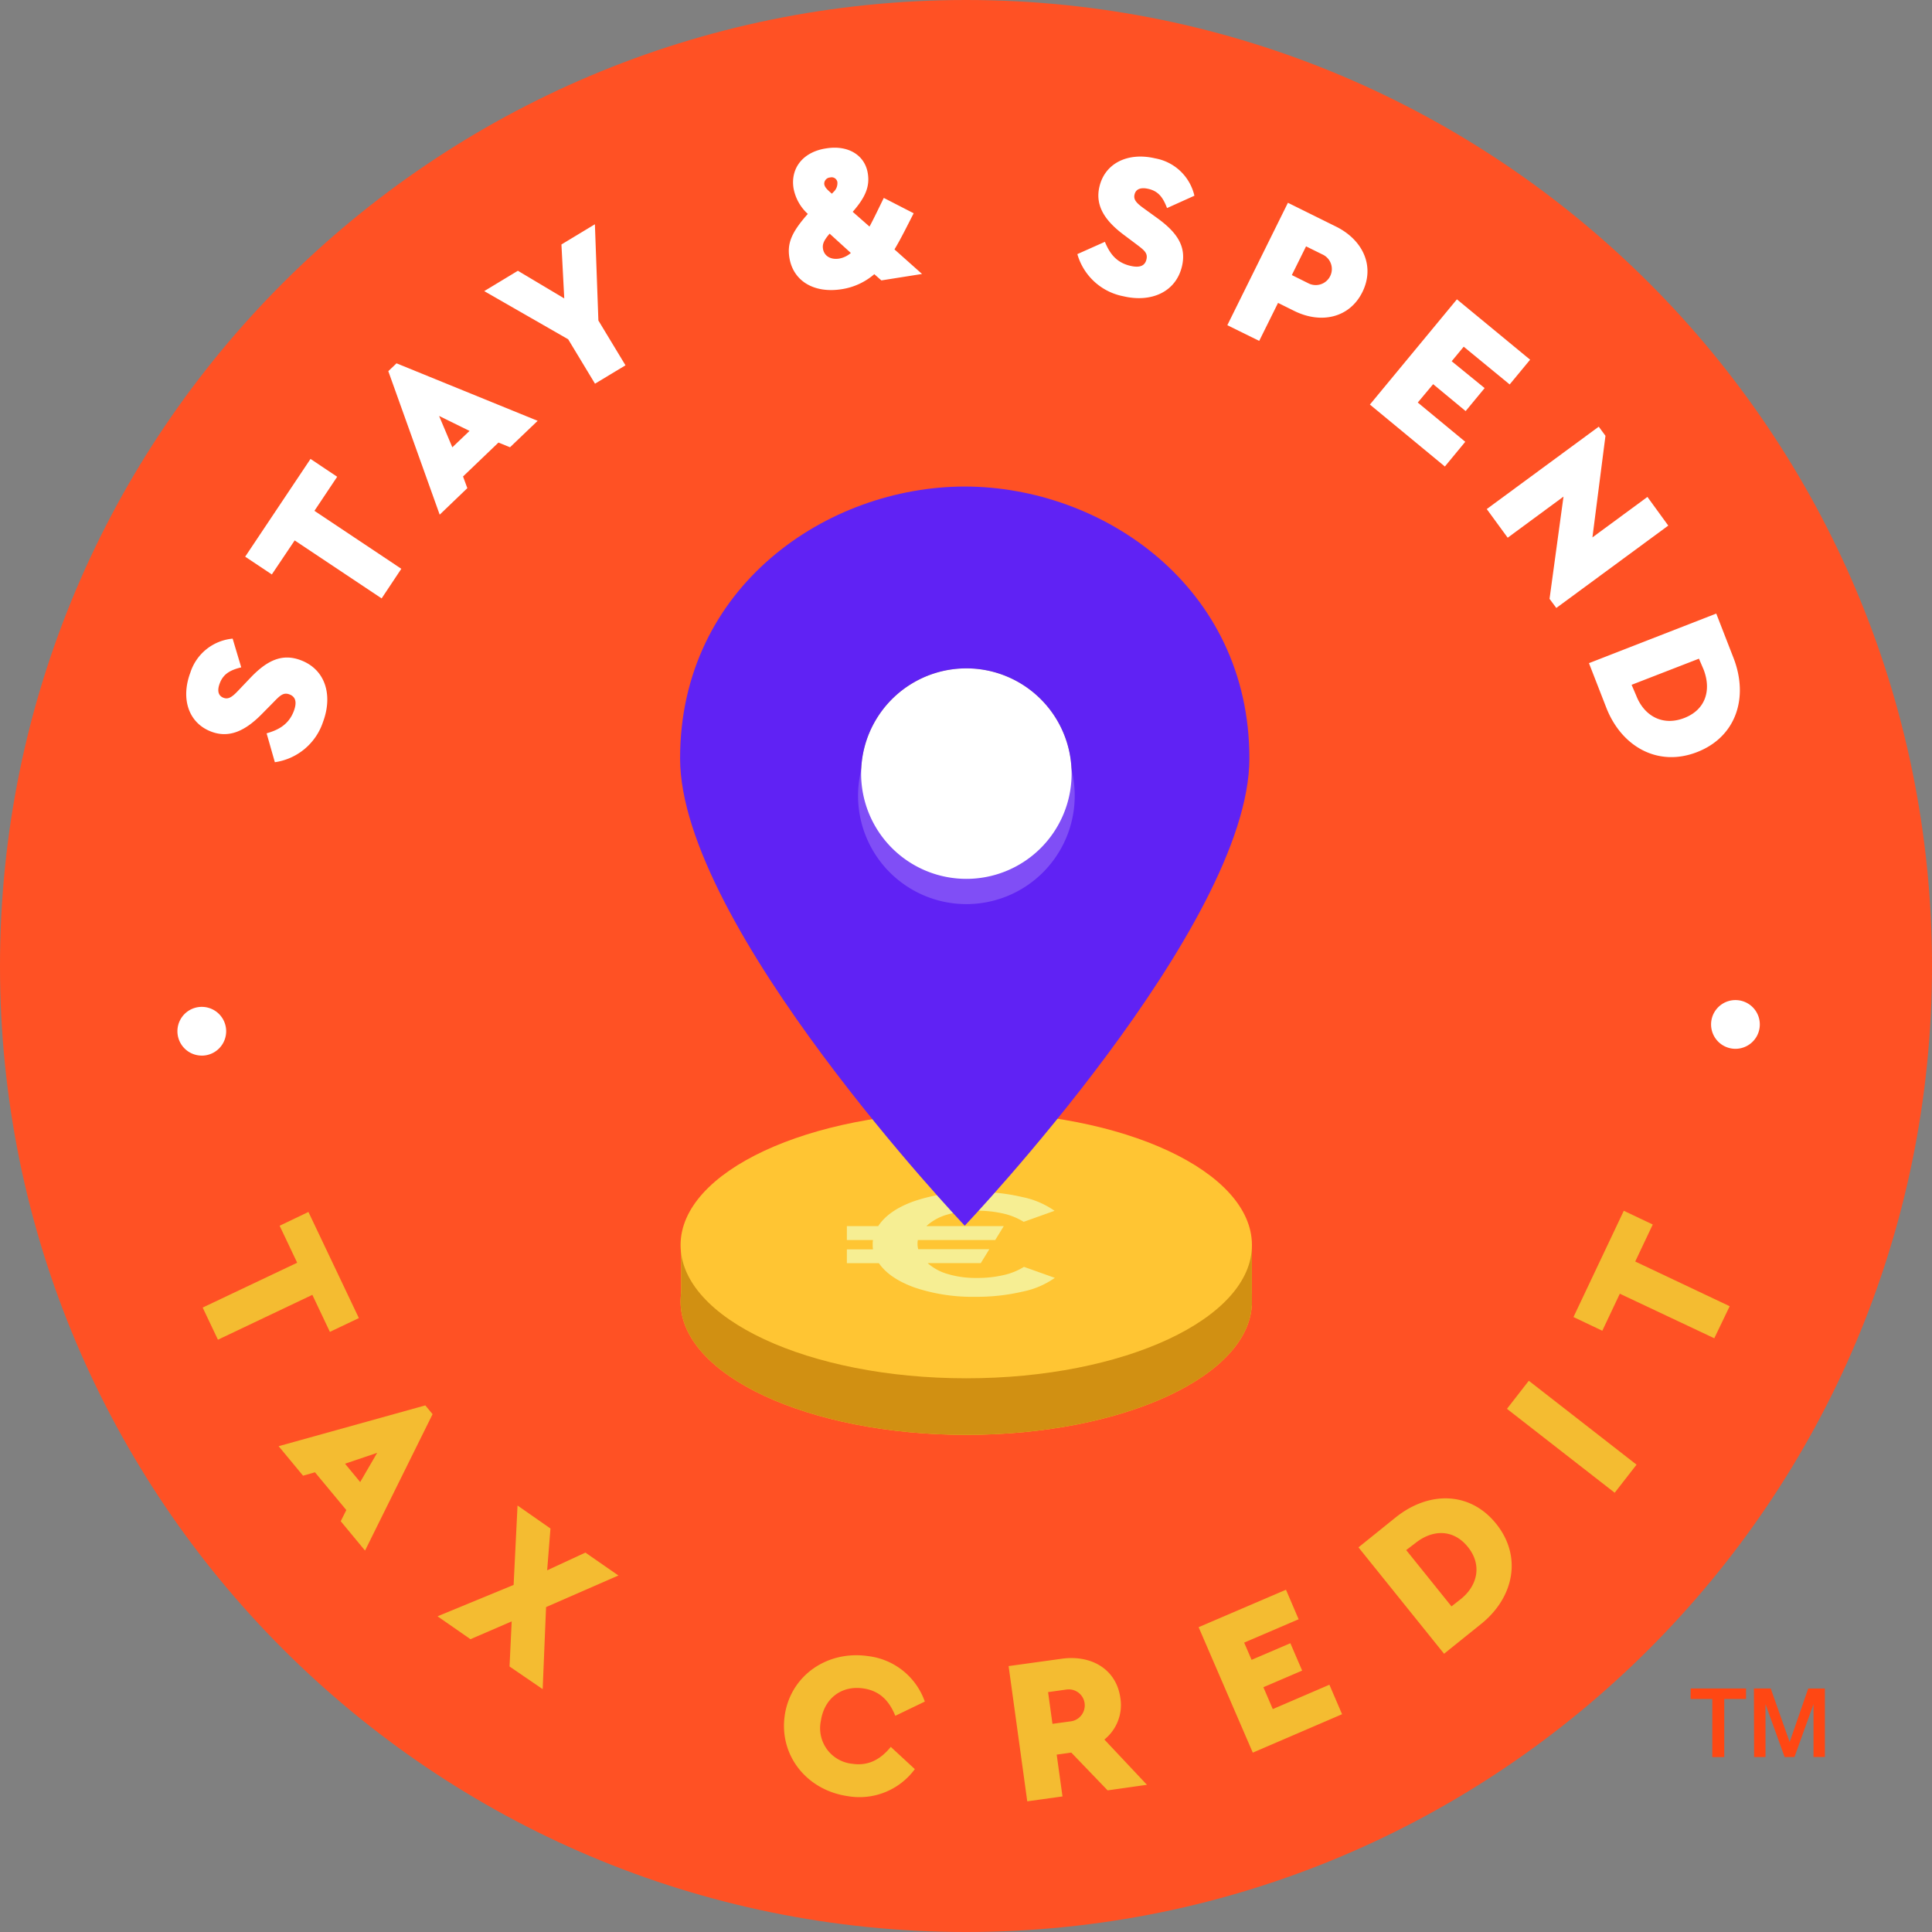
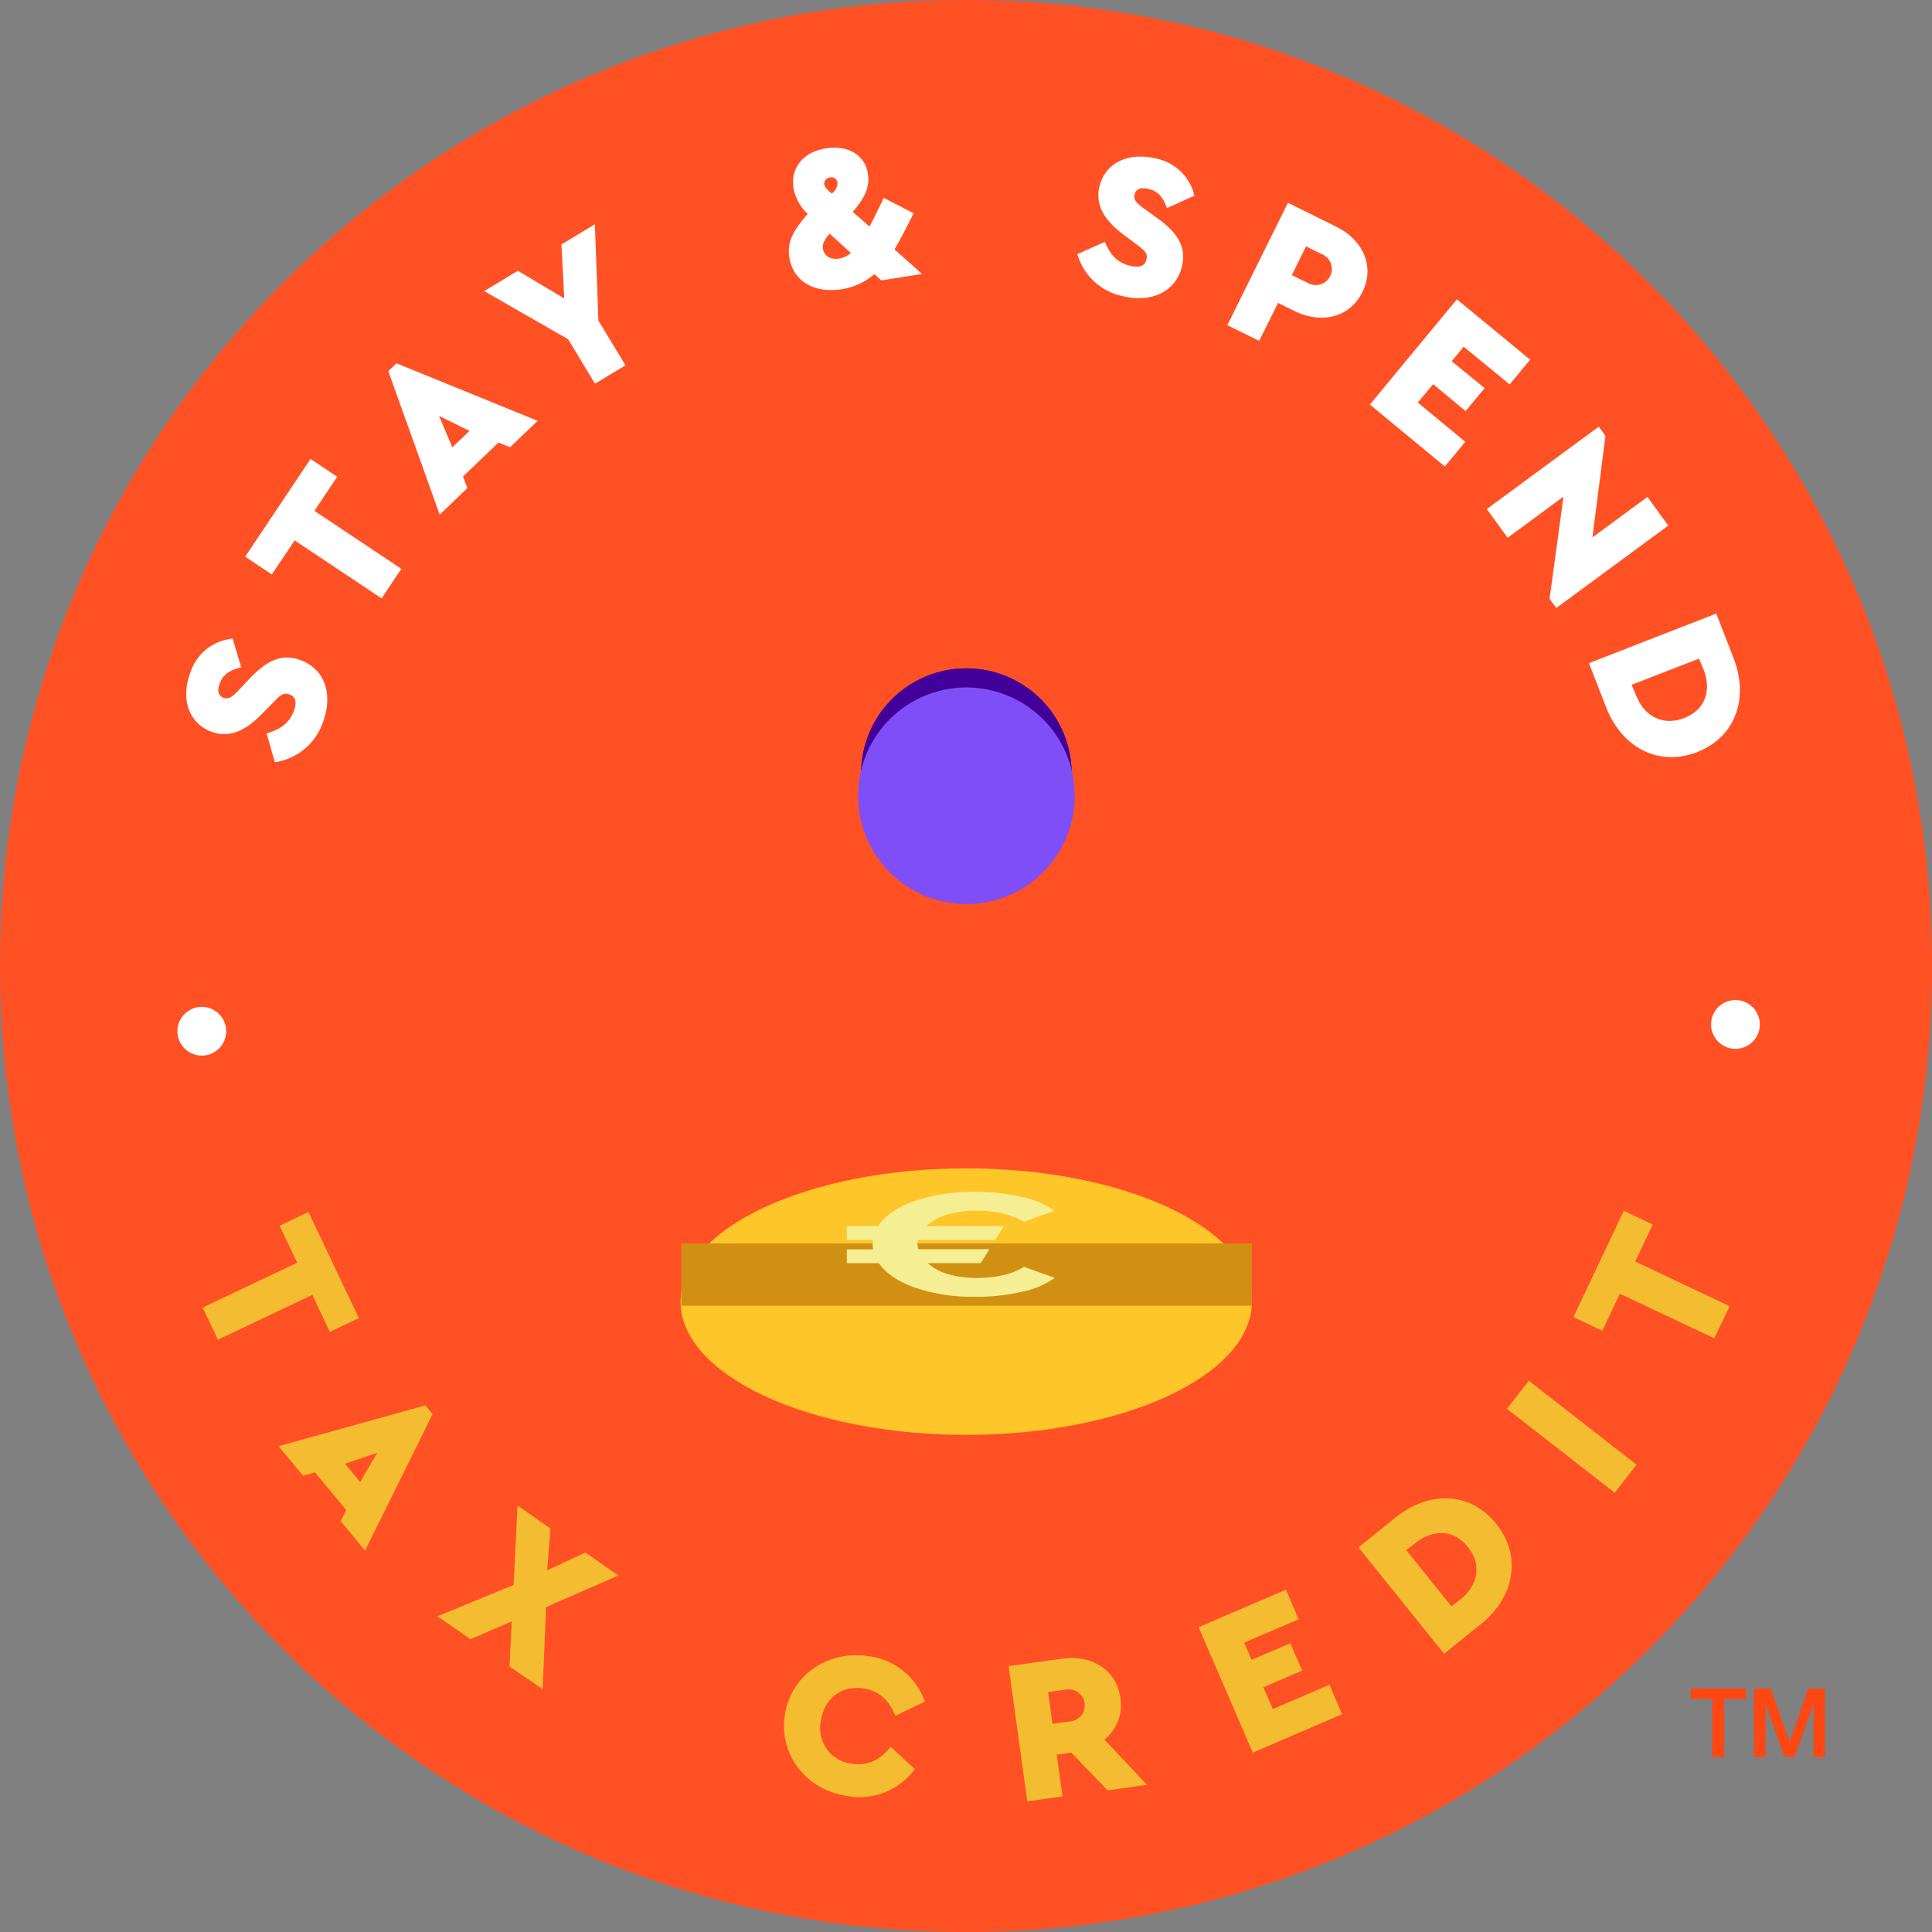
<svg xmlns="http://www.w3.org/2000/svg" width="72" height="72" viewBox="0 0 72 72" fill="none">
  <rect x="0" y="0" width="72" height="72" fill="#808080" stroke="none" />
  <path d="M36 72c19.882 0 36-16.118 36-36S55.882 0 36 0 0 16.118 0 36s16.118 36 36 36Z" fill="#FF5124" />
  <path d="m10.243 28.406-.307-1.077c.39-.113.81-.294 1.013-.828.124-.331.07-.534-.16-.622-.23-.087-.355.04-.623.318l-.402.407c-.62.633-1.221.916-1.891.662-.852-.323-1.142-1.23-.78-2.197A1.832 1.832 0 0 1 8.67 23.8l.32 1.07c-.39.097-.665.233-.8.595-.094.244-.077.458.14.54.173.064.311-.016.545-.265l.438-.46c.631-.668 1.196-.94 1.896-.676.939.355 1.196 1.327.826 2.309a2.223 2.223 0 0 1-1.79 1.492ZM10.982 20.14l-.852 1.268-.993-.662 2.435-3.643.994.664-.848 1.27 3.238 2.16-.734 1.104-3.24-2.161ZM18.576 16.493l-1.32 1.264.16.435-1.03.988-1.915-5.348.306-.292 5.26 2.143-1.03.985-.431-.175Zm-2.212-.991.493 1.168.641-.611-1.134-.558ZM22.3 11.944l1.01 1.67-1.136.685-1-1.655-3.128-1.795 1.254-.758 1.728 1.03-.105-2.01 1.247-.753.13 3.586ZM33.335 9.295l1.027.915-1.516.24-.263-.232a2.42 2.42 0 0 1-1.218.56c-1.036.163-1.811-.309-1.948-1.183-.084-.534.086-.943.688-1.623a1.709 1.709 0 0 1-.532-.955c-.12-.761.364-1.363 1.224-1.488.808-.129 1.437.25 1.544.935.076.48-.08.879-.563 1.43l.626.55c.163-.3.333-.663.533-1.068l1.113.572c-.244.476-.468.934-.715 1.347Zm-1.627.132-.79-.719c-.227.261-.273.402-.248.561.04.267.282.417.596.369a.904.904 0 0 0 .442-.21Zm-.99-2.562c.018.1.075.17.238.314l.045.04.06-.063a.446.446 0 0 0 .146-.367.216.216 0 0 0-.18-.18.215.215 0 0 0-.09.005.232.232 0 0 0-.219.251ZM40.15 9.47l1.026-.458c.164.39.39.766.955.896.345.08.538 0 .594-.241.056-.242-.086-.345-.39-.575l-.46-.345c-.706-.53-1.067-1.089-.903-1.786.206-.887 1.07-1.296 2.075-1.06a1.831 1.831 0 0 1 1.465 1.393l-1.02.46c-.148-.39-.319-.63-.695-.715-.255-.06-.463-.014-.516.21-.043.181.054.306.333.507l.514.372c.746.54 1.091 1.061.922 1.79-.228.974-1.157 1.364-2.178 1.124A2.218 2.218 0 0 1 40.15 9.47ZM47.997 7.557l1.79.886c1.002.495 1.463 1.473.986 2.44-.477.966-1.541 1.2-2.543.703l-.601-.298-.702 1.416-1.188-.585 2.258-4.562Zm.754 2.996a.6.6 0 0 0 .882-.492.598.598 0 0 0-.352-.58l-.608-.3-.53 1.07.608.302ZM54.295 11.155l2.728 2.25-.762.922-1.713-1.407-.448.542 1.228 1.001-.708.857-1.211-1.003-.573.684 1.77 1.463-.76.921-2.794-2.308 3.243-3.922ZM62.172 19.587l-4.173 3.07-.252-.34.52-3.81-2.08 1.532-.78-1.068 4.174-3.07.25.34-.486 3.786 2.05-1.508.776 1.068ZM63.96 22.866l.643 1.654c.569 1.465.107 2.935-1.352 3.506-1.46.571-2.823-.195-3.392-1.66l-.643-1.652 4.744-1.848Zm-2.983 3.056c.29.748.974 1.152 1.79.836.817-.316 1.01-1.062.72-1.81l-.172-.401-2.51.974.172.401Z" fill="#fff" />
  <path d="m11.075 47.058-.654-1.378 1.073-.514 1.88 3.955-1.08.514-.654-1.38-3.518 1.672-.569-1.198 3.522-1.671ZM12.906 56.275l-1.168-1.407-.444.127-.91-1.1 5.466-1.52.271.327-2.517 5.084-.906-1.095.208-.416Zm1.15-2.132-1.198.405.565.684.633-1.089ZM18.989 62.105l.08-1.68-1.536.663-1.227-.853 2.835-1.169.146-2.96 1.227.856-.123 1.559 1.426-.66 1.23.853-2.697 1.178-.126 3.057-1.235-.844ZM29.246 63.921c.22-1.479 1.585-2.43 3.117-2.201a2.556 2.556 0 0 1 2.102 1.693l-1.1.53c-.229-.566-.585-.932-1.19-1.02-.8-.12-1.456.359-1.583 1.206a1.332 1.332 0 0 0 1.169 1.602c.594.088 1.052-.156 1.436-.63l.896.829a2.56 2.56 0 0 1-2.511 1.005c-1.528-.226-2.555-1.526-2.336-3.014ZM41.278 66.722l-1.354-1.408-.544.076.216 1.558-1.313.182-.695-5.04 1.977-.273c1.109-.154 2.04.39 2.188 1.465a1.648 1.648 0 0 1-.596 1.545l1.586 1.687-1.465.208Zm-2.056-2.48.672-.091a.6.6 0 0 0 .449-.9.598.598 0 0 0-.612-.285l-.672.094.163 1.182ZM44.67 60.64l3.255-1.395.471 1.1-2.03.87.277.643 1.445-.62.439 1.02-1.444.62.35.815 2.11-.908.472 1.099-3.327 1.432-2.019-4.676ZM50.627 57.665l1.381-1.112c1.225-.986 2.766-.988 3.748.232.982 1.22.666 2.749-.559 3.735l-1.381 1.11-3.19-3.965Zm3.814 1.927c.626-.502.803-1.278.257-1.948-.545-.67-1.316-.643-1.948-.14l-.345.263 1.688 2.098.348-.273ZM56.16 52.503l.814-1.046 4.015 3.127-.814 1.046-4.015-3.127ZM60.366 48.213l-.653 1.38-1.074-.511 1.875-3.96 1.079.512-.653 1.379 3.52 1.666-.574 1.194-3.52-1.66Z" fill="#F4BC31" />
  <path d="M64.675 39.086a.908.908 0 1 0 0-1.816.908.908 0 0 0 0 1.816ZM7.52 39.34a.908.908 0 1 0 0-1.817.908.908 0 0 0 0 1.816Z" fill="#fff" />
-   <path d="M46.653 46.339H25.388v2.32h21.265v-2.32Z" fill="#FFC629" />
  <path d="M36.01 53.473c5.88 0 10.646-2.223 10.646-4.966 0-2.742-4.766-4.966-10.646-4.966-5.88 0-10.647 2.224-10.647 4.966 0 2.743 4.767 4.966 10.647 4.966Z" fill="#FFC629" />
  <path d="M46.653 46.339H25.388v2.32h21.265v-2.32Z" fill="#D19012" />
-   <path d="M36.01 53.473c5.88 0 10.646-2.223 10.646-4.966 0-2.742-4.766-4.966-10.646-4.966-5.88 0-10.647 2.224-10.647 4.966 0 2.743 4.767 4.966 10.647 4.966Z" fill="#D19012" />
-   <path d="M36.01 51.365c5.88 0 10.646-2.223 10.646-4.966 0-2.742-4.766-4.966-10.646-4.966-5.88 0-10.647 2.224-10.647 4.966 0 2.743 4.767 4.966 10.647 4.966Z" fill="#FFC533" />
  <path d="M37.416 47.516c.263-.06.515-.163.745-.304l1.149.41c-.358.252-.764.425-1.192.511-.575.134-1.164.2-1.754.195-.77.016-1.54-.1-2.271-.343-.631-.226-1.078-.53-1.339-.91H31.56v-.514h.974a1.134 1.134 0 0 1-.011-.195.763.763 0 0 1 .011-.154h-.974v-.518h1.169c.252-.39.696-.699 1.33-.927a6.784 6.784 0 0 1 2.296-.349c.59-.005 1.178.06 1.753.195.428.086.834.26 1.192.51l-1.15.411a2.467 2.467 0 0 0-.743-.304 4.265 4.265 0 0 0-1.015-.11 3.725 3.725 0 0 0-1.11.15 1.901 1.901 0 0 0-.759.424h2.884l-.318.518h-2.883a.799.799 0 0 0 .013.343h2.65l-.318.518h-1.98c.216.19.473.33.751.407.35.103.714.151 1.08.145.34.004.682-.032 1.014-.11Z" fill="#F6EE93" />
-   <path d="M46.561 28.262c0 6.25-10.608 17.416-10.608 17.416S25.345 34.513 25.345 28.262c0-6.407 5.483-10.13 10.608-10.13 5.126 0 10.608 3.723 10.608 10.13Z" fill="#6022F4" />
  <path d="M35.951 32.752a3.922 3.922 0 1 0 0-7.843 3.922 3.922 0 0 0 0 7.843Z" fill="#410099" />
  <path d="M35.951 32.752a3.922 3.922 0 1 0 0-7.843 3.922 3.922 0 0 0 0 7.843Z" fill="#410099" />
  <path d="M35.951 33.693a4.037 4.037 0 1 0 0-8.073 4.037 4.037 0 0 0 0 8.073Z" fill="#804EF6" />
-   <path d="M35.951 32.752a3.922 3.922 0 1 0 0-7.843 3.922 3.922 0 0 0 0 7.843Z" fill="#fff" />
  <path d="M63.007 62.925h2.062v.39h-.811v2.166h-.446v-2.166h-.809l.004-.39ZM65.363 62.925h.627l.705 1.997.692-1.996h.621v2.552h-.424V63.51l-.71 1.97h-.366l-.713-1.97v1.97h-.425l-.007-2.555Z" fill="#FF4713" />
</svg>